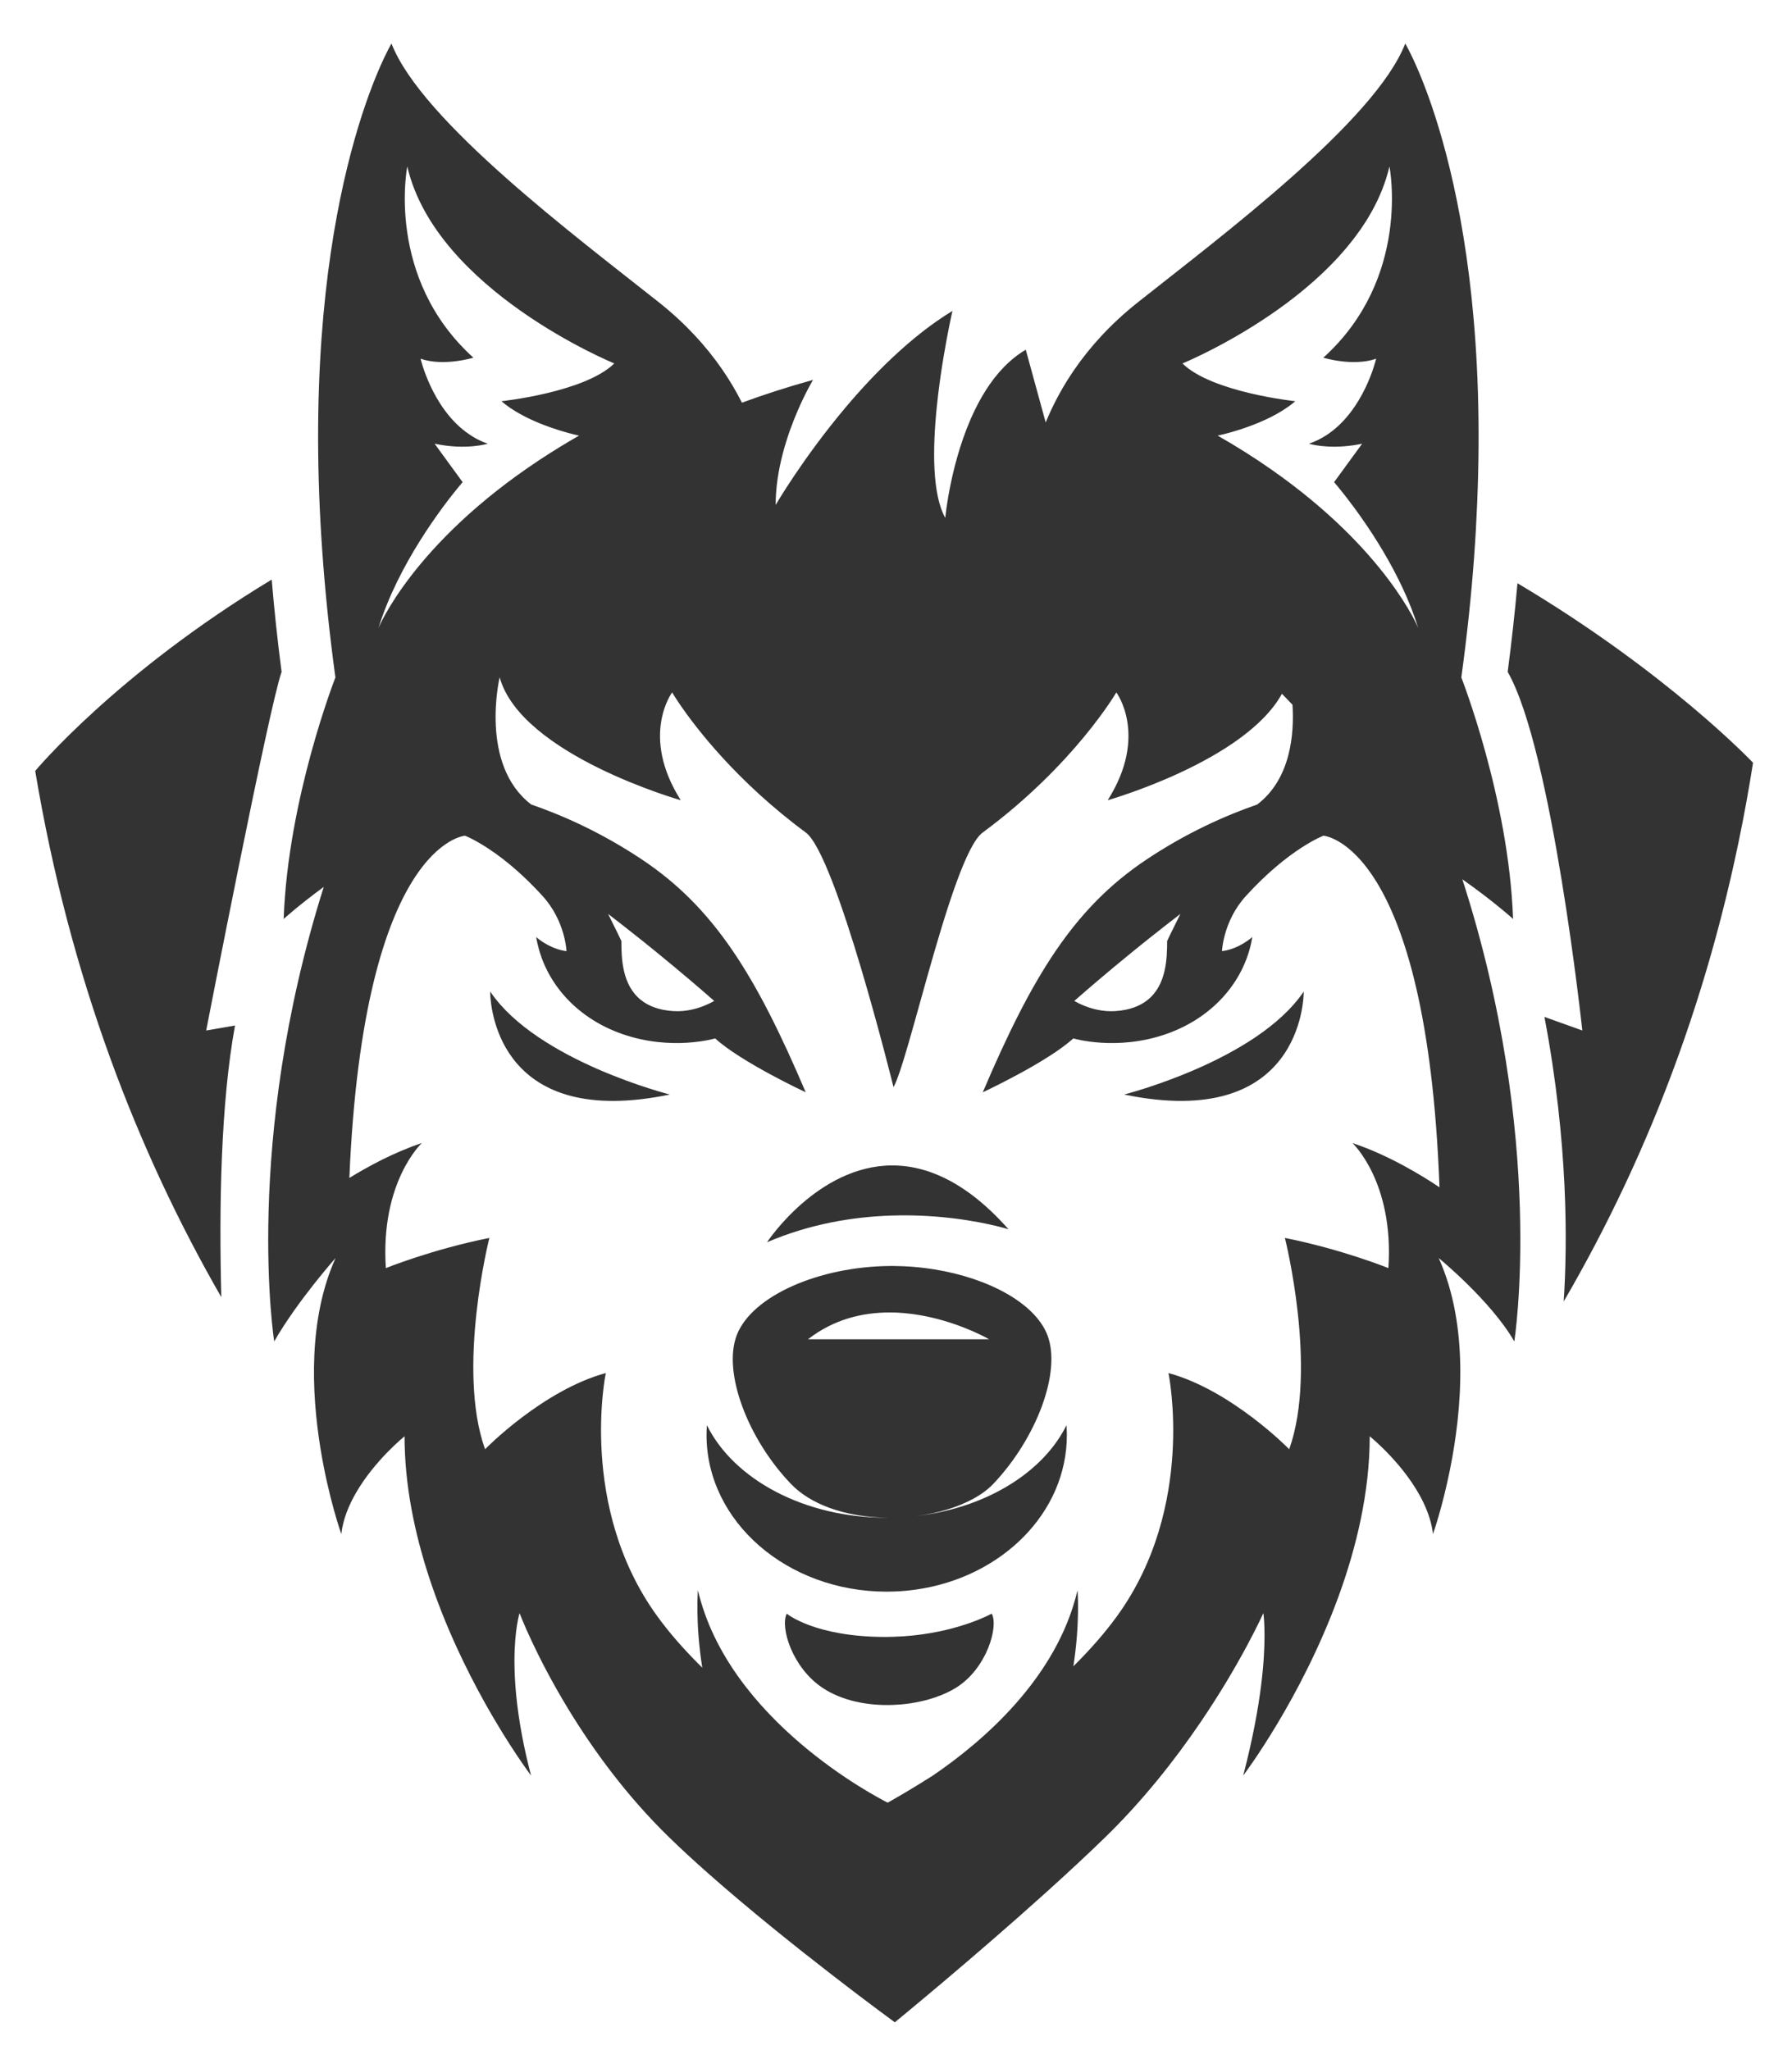
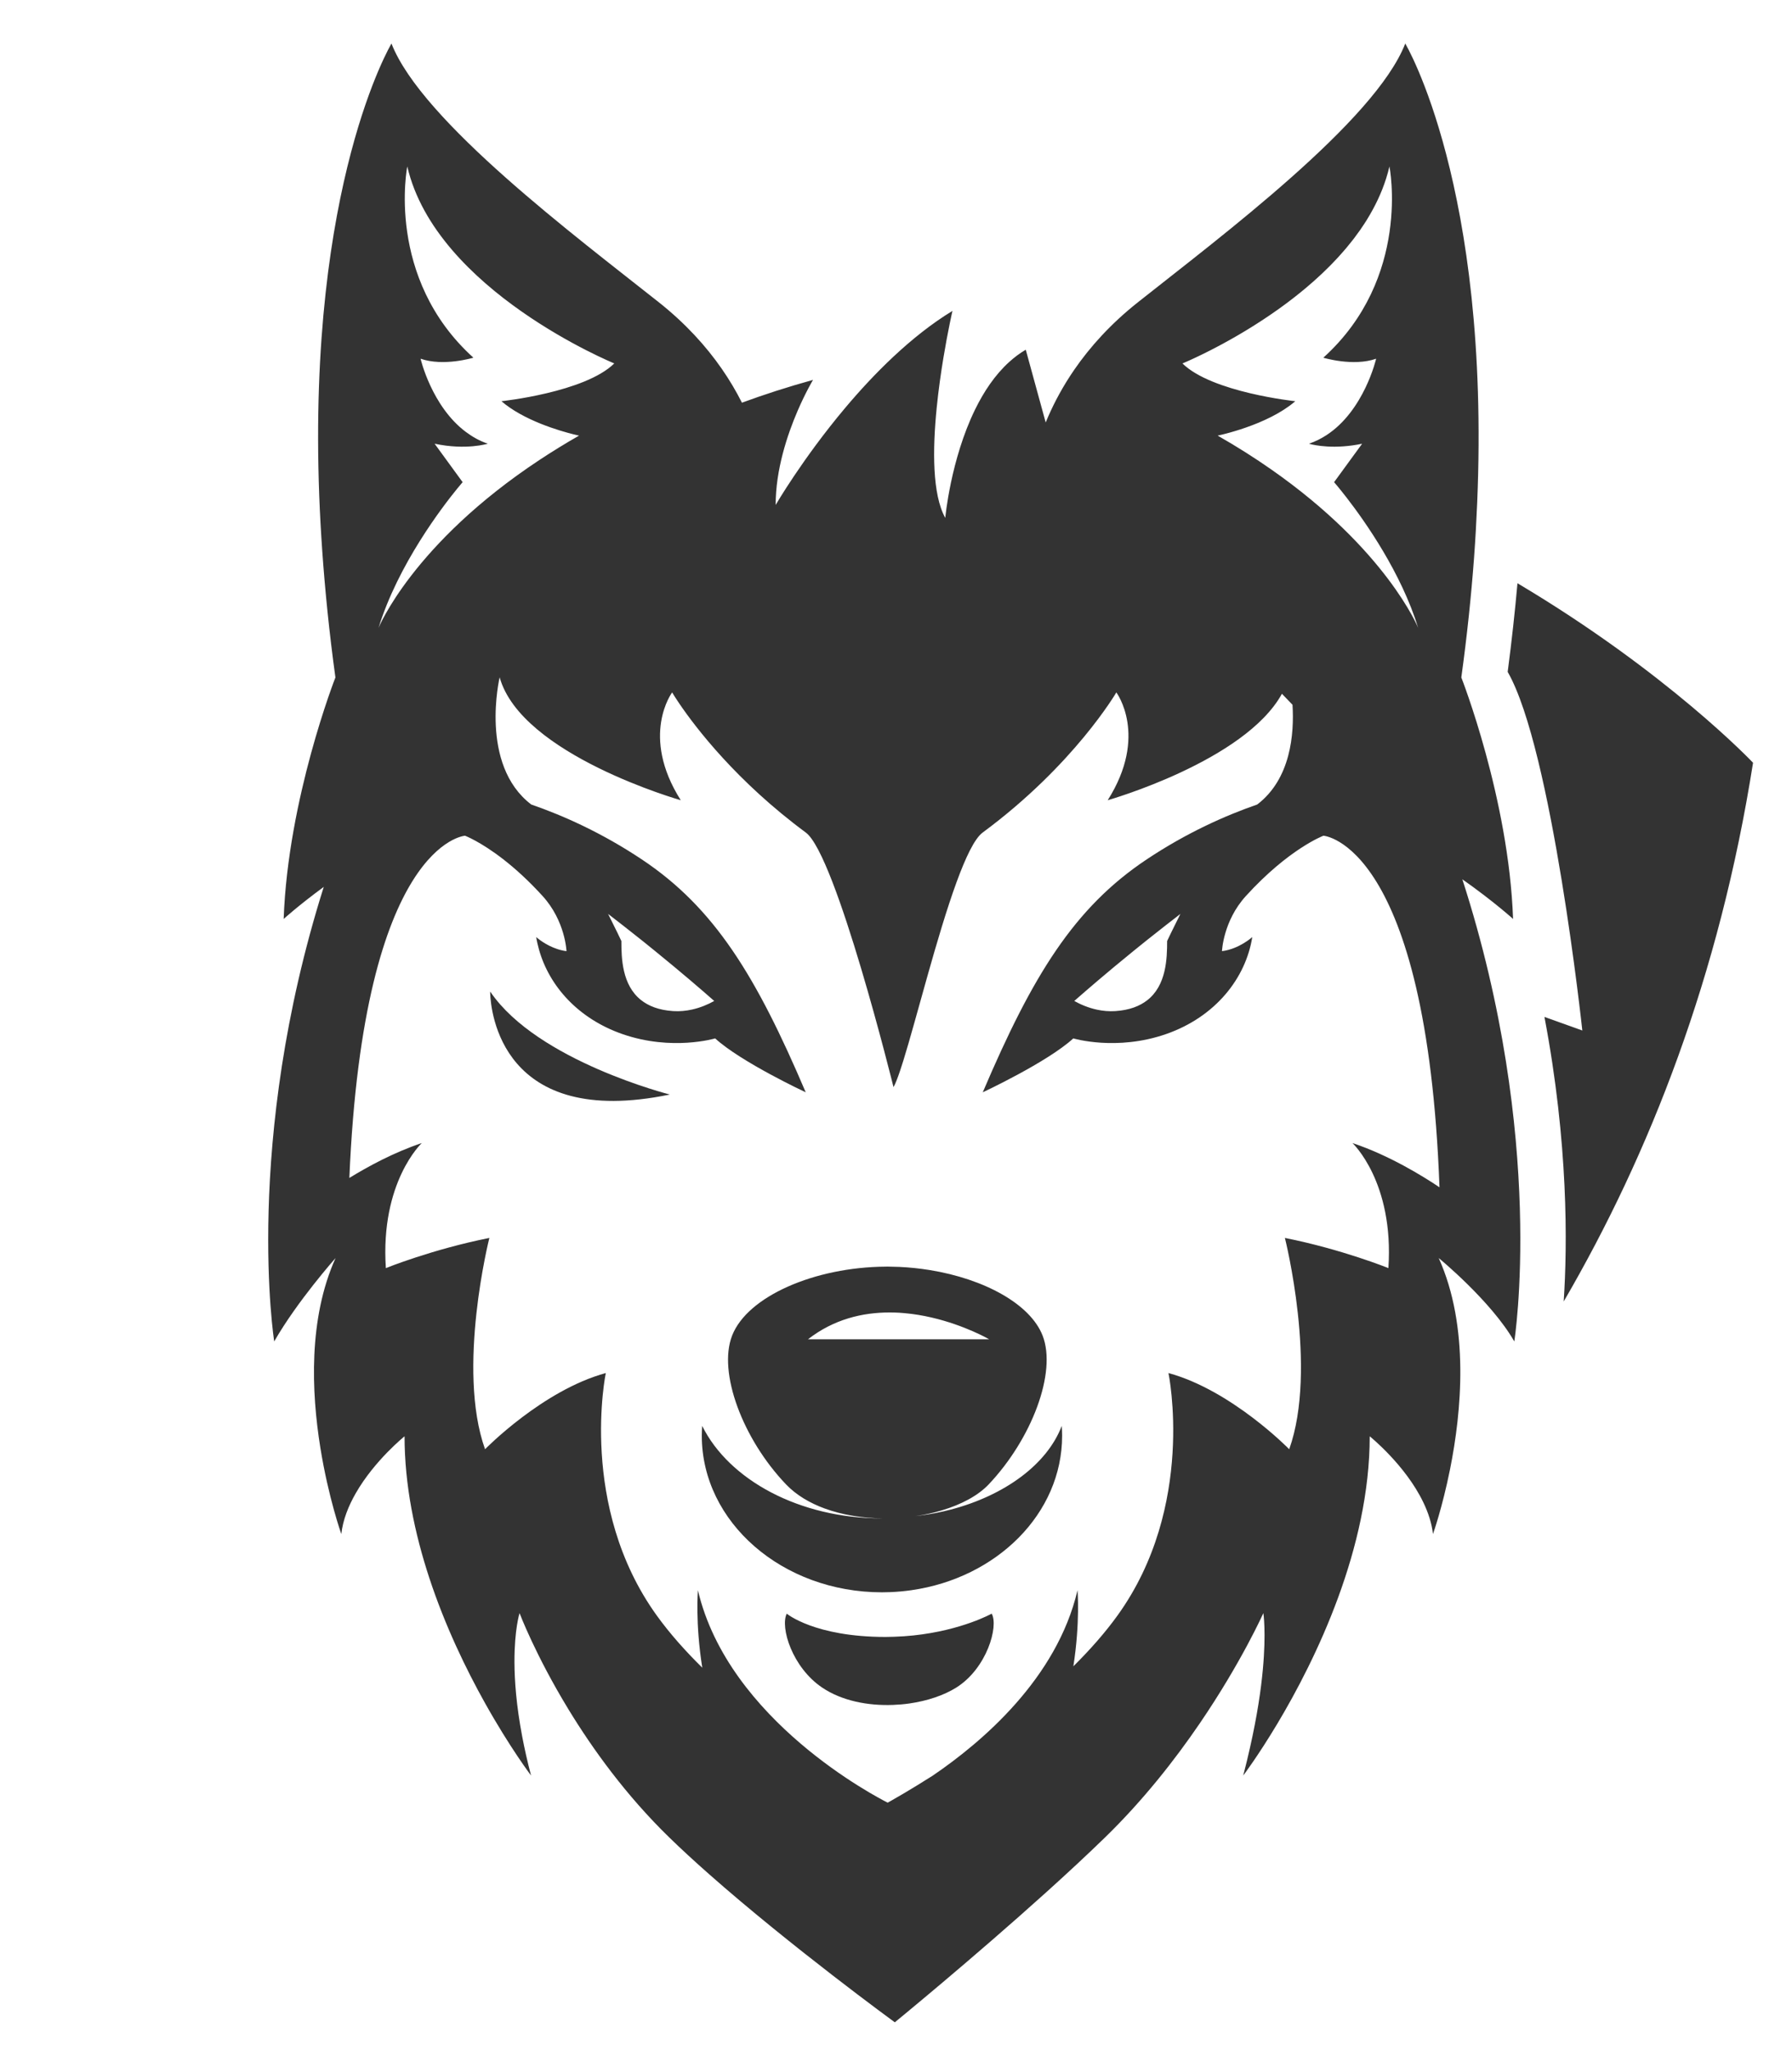
<svg xmlns="http://www.w3.org/2000/svg" version="1.1" id="圖層_1" x="0px" y="0px" viewBox="0 0 332.266 380.049" enable-background="new 0 0 332.266 380.049" xml:space="preserve">
  <g>
    <path fill="#333333" d="M325.043,141.429c0,0-15.764-16.69-43.679-33.281c-0.468,5.255-1.066,10.726-1.815,16.433   c8.24,14.341,13.84,66.495,13.84,66.495l-7.024-2.517c4.452,23.46,4.262,42.33,3.569,52.764   C305.884,213.948,318.829,180.91,325.043,141.429z" />
-     <path fill="#333333" d="M38.228,191.076c0,0,11.648-59.983,13.984-66.495c-0.781-5.947-1.373-11.632-1.833-17.114   c-28.859,17.431-43.851,35.478-43.851,35.478c6.432,38.475,19.065,70.742,34.509,97.578c-0.442-16.781-0.106-35.896,2.537-50.375   L38.228,191.076z" />
-     <path fill="#333333" d="M208.425,202.947c32.843,6.801,33.303-17.831,33.307-19.034c0-0.03,0-0.058,0-0.058   c-0.003,0.005-0.007,0.01-0.011,0.014C233.019,196.724,208.425,202.947,208.425,202.947z" />
    <path fill="#333333" d="M90.961,183.961c-0.024-0.036-0.052-0.07-0.076-0.105c0,0,0,0.143,0.009,0.385   c0.114,3.158,2.025,25.183,33.299,18.707C124.192,202.947,99.718,196.752,90.961,183.961z" />
-     <path fill="#333333" d="M167.035,225.355c0.138-0.001,0.278-0.003,0.415-0.003c2.26-0.006,4.39,0.091,6.357,0.252   c7.944,0.653,13.191,2.333,13.191,2.333c-4.435-5.008-8.716-8.139-12.756-9.917c-2.41-1.061-4.734-1.64-6.955-1.841   c-0.035-0.003-0.07-0.005-0.105-0.008c-0.596-0.051-1.185-0.076-1.765-0.075c-13.843,0.029-23.196,14.24-23.196,14.24   c8.022-3.438,16.039-4.714,23.031-4.944C165.855,225.373,166.449,225.36,167.035,225.355z" />
    <path fill="#333333" d="M169.361,303.245c-1.139,0.12-2.33,0.204-3.576,0.244c-0.52,0.017-1.038,0.035-1.576,0.035   c-13.193,0-18.334-4.319-18.334-4.319c-1.255,2.52,1.002,9.979,6.598,13.728c3.65,2.446,8.464,3.372,13.11,3.195   c1.032-0.039,2.056-0.126,3.056-0.271c3.306-0.477,6.362-1.505,8.639-2.925c5.709-3.557,7.921-11.408,6.598-13.728   C183.875,299.204,178.348,302.3,169.361,303.245z" />
    <path fill="#333333" d="M280.549,170.392c-0.799-22.389-9.595-44.777-9.595-44.777c1.066-7.765,1.831-15.111,2.349-22.058   c0.266-3.57,0.452-7.008,0.593-10.366c2.459-58.729-13.338-85.116-13.338-85.116c-5.597,14.393-34.28,35.846-49.574,47.975   c-5.057,4.01-8.895,8.287-11.808,12.522c-2.041,2.968-3.624,5.914-4.855,8.737c-0.151,0.345-0.291,0.686-0.431,1.027l-0.308-1.124   l-2.66-9.709l-0.729-2.658c-1.101,0.642-2.119,1.413-3.067,2.271c-2.644,2.392-4.717,5.516-6.336,8.831   c-4.548,9.31-5.522,20.082-5.522,20.082c-2.421-4.358-2.366-12.671-1.586-20.451c0.33-3.302,0.789-6.502,1.248-9.268   c0.84-5.066,1.671-8.662,1.671-8.662c-3.861,2.35-7.542,5.303-10.955,8.496c-3.263,3.054-6.277,6.326-8.958,9.516   c-7.869,9.361-12.87,17.97-12.87,17.97c0-6.544,2.158-13,4.065-17.433c1.511-3.511,2.865-5.755,2.865-5.755   c-4.695,1.298-9.082,2.719-13.18,4.226c-1.04-2.06-2.268-4.164-3.737-6.281c-2.897-4.176-6.689-8.386-11.672-12.338   C106.866,43.92,78.182,22.467,72.586,8.074c0,0-15.575,25.998-13.394,83.839c0.124,3.296,0.31,6.7,0.556,10.204   c0.518,7.374,1.302,15.186,2.443,23.497c0,0-8.795,22.389-9.595,44.777c0,0,2.818-2.56,7.433-5.94   c-15.015,47.575-9.185,84.276-9.185,84.276c4.265-7.463,11.374-15.459,11.374-15.459c-5.051,11.225-4.487,24.809-2.821,35.161   c1.498,9.313,3.888,16.013,3.888,16.013c0.295-2.659,1.339-5.227,2.677-7.563c3.49-6.095,9.05-10.561,9.05-10.561   c0,9.052,1.881,18.018,4.575,26.222c2.942,8.96,6.854,17.009,10.356,23.27c4.621,8.263,8.524,13.41,8.524,13.41   c-0.692-2.629-1.234-5.074-1.664-7.354c-1.059-5.614-1.403-10.164-1.414-13.686c-0.018-6.07,0.946-9.078,0.946-9.078   s2.902,7.725,9.066,17.844c4.469,7.336,10.649,15.929,18.697,23.759c2.245,2.185,4.724,4.458,7.313,6.747   c15.252,13.48,34.501,27.526,34.501,27.526s14.458-11.825,28.159-24.188c3.767-3.399,7.477-6.839,10.814-10.085   c7.102-6.91,12.971-14.415,17.549-21.126c7.766-11.383,11.812-20.477,11.812-20.477s0.549,3.476-0.096,10.48   c-0.346,3.756-1.046,8.535-2.355,14.354c-0.379,1.684-0.792,3.425-1.281,5.284c0,0,2.72-3.588,6.305-9.575   c3.52-5.879,7.868-14.079,11.31-23.481c3.35-9.153,5.839-19.439,5.839-29.846c0,0,6.627,5.32,9.951,12.276   c0.888,1.858,1.553,3.826,1.778,5.848c0,0,1.728-4.844,3.166-12.018c2.134-10.643,3.631-26.419-2.1-39.156   c0,0,9.748,7.996,14.012,15.459c0,0,5.952-37.428-9.631-85.688C276.912,167.092,280.549,170.392,280.549,170.392z M225.777,80.77   c0,0,0.301-0.062,0.808-0.185c0.055-0.013,0.119-0.029,0.179-0.044c0.127-0.031,0.266-0.067,0.414-0.105   c0.065-0.017,0.131-0.034,0.198-0.052c0.18-0.047,0.375-0.1,0.579-0.156c0.05-0.014,0.098-0.026,0.149-0.041   c0.543-0.152,1.159-0.335,1.826-0.55c0.028-0.009,0.057-0.019,0.085-0.028c0.296-0.096,0.603-0.199,0.916-0.308   c0.072-0.025,0.144-0.051,0.216-0.076c0.282-0.1,0.57-0.205,0.862-0.315c0.082-0.031,0.164-0.062,0.247-0.093   c0.309-0.119,0.624-0.244,0.94-0.374c0.059-0.024,0.118-0.047,0.178-0.072c0.758-0.316,1.528-0.667,2.29-1.052   c0.075-0.038,0.148-0.078,0.224-0.117c0.006-0.003,0.012-0.007,0.018-0.01c0.286-0.148,0.57-0.3,0.852-0.458   c0.117-0.066,0.233-0.133,0.349-0.2c0.247-0.143,0.489-0.29,0.73-0.441c0.122-0.077,0.244-0.154,0.364-0.233   c0.241-0.158,0.476-0.322,0.708-0.488c0.104-0.075,0.21-0.147,0.313-0.223c0.327-0.244,0.645-0.495,0.948-0.757   c0,0-15.459-1.626-20.923-7.005c0,0,0.033-0.014,0.091-0.038c0.016-0.007,0.05-0.021,0.07-0.03   c0.055-0.023,0.113-0.047,0.197-0.083c0.057-0.024,0.137-0.06,0.206-0.09c0.072-0.031,0.136-0.059,0.221-0.096   c0.095-0.042,0.214-0.095,0.325-0.145c0.086-0.039,0.166-0.073,0.261-0.117c0.117-0.053,0.254-0.116,0.384-0.176   c0.115-0.053,0.226-0.103,0.351-0.162c0.146-0.068,0.309-0.145,0.468-0.22c0.129-0.061,0.254-0.12,0.391-0.185   c0.181-0.086,0.377-0.182,0.57-0.276c0.137-0.066,0.27-0.131,0.412-0.201c0.208-0.103,0.431-0.214,0.651-0.325   c0.148-0.075,0.294-0.147,0.448-0.225c0.229-0.116,0.469-0.241,0.71-0.366c0.162-0.084,0.323-0.167,0.49-0.255   c0.253-0.133,0.516-0.274,0.78-0.415c0.169-0.09,0.336-0.18,0.509-0.273c0.271-0.147,0.551-0.302,0.831-0.458   c0.18-0.1,0.361-0.2,0.545-0.303c0.289-0.163,0.585-0.332,0.882-0.503c0.184-0.106,0.367-0.211,0.555-0.32   c0.307-0.18,0.621-0.365,0.936-0.554c0.188-0.112,0.376-0.225,0.566-0.341c0.319-0.194,0.642-0.393,0.967-0.595   c0.195-0.121,0.392-0.244,0.588-0.368c0.33-0.208,0.662-0.421,0.996-0.638c0.198-0.128,0.396-0.258,0.595-0.389   c0.339-0.223,0.679-0.451,1.021-0.683c0.199-0.135,0.399-0.272,0.599-0.409c0.346-0.238,0.692-0.48,1.039-0.726   c0.2-0.142,0.4-0.286,0.599-0.43c0.35-0.253,0.701-0.51,1.052-0.772c0.197-0.148,0.395-0.298,0.593-0.448   c0.353-0.268,0.706-0.539,1.058-0.816c0.196-0.155,0.392-0.312,0.588-0.47c0.352-0.282,0.703-0.566,1.052-0.857   c0.193-0.16,0.384-0.324,0.576-0.487c0.351-0.298,0.702-0.599,1.05-0.906c0.185-0.163,0.368-0.331,0.552-0.497   c0.349-0.315,0.697-0.632,1.041-0.956c0.177-0.166,0.35-0.337,0.526-0.506c0.345-0.333,0.69-0.667,1.028-1.008   c0.167-0.169,0.33-0.342,0.495-0.513c0.339-0.351,0.677-0.702,1.007-1.061c0.154-0.168,0.303-0.341,0.455-0.51   c0.333-0.372,0.665-0.745,0.988-1.126c0.136-0.161,0.266-0.327,0.4-0.49c0.328-0.398,0.655-0.797,0.97-1.205   c0.114-0.148,0.222-0.301,0.334-0.451c0.323-0.43,0.645-0.861,0.952-1.301c0.085-0.123,0.164-0.25,0.248-0.373   c0.324-0.475,0.644-0.951,0.946-1.438c0.036-0.057,0.067-0.116,0.102-0.173c1.457-2.371,2.658-4.88,3.496-7.527   c0.233-0.736,0.442-1.481,0.618-2.238c0,0,4.13,20.639-12.261,35.461c0,0,5.53,1.688,9.794,0.188c0,0-2.21,9.631-9.235,14.187   c-0.98,0.635-2.051,1.175-3.225,1.573c0,0,3.215,0.999,8.101,0.308c0.567-0.08,1.151-0.178,1.761-0.308l-0.571,0.783l-4.628,6.347   c0,0,0.93,1.067,2.336,2.884c3.519,4.549,10.114,13.944,13.256,24.133c0,0-5.853-14.448-27.277-29.398   C232.69,84.935,229.401,82.839,225.777,80.77z M266.905,220.151c-3.067-2.061-9.324-5.934-16.136-8.205   c0,0,7.729,7.196,6.663,23.188c0,0-8.53-3.465-19.191-5.597c0,0,6.13,24.254,0.8,39.18c0,0-10.662-10.928-22.389-14.126   c0,0,5.154,24.682-9.443,44.948c-2.346,3.258-5.155,6.42-8.19,9.429c1.273-8.144,0.771-14.107,0.771-14.107   c-3.828,16.361-17.709,28.172-26.882,34.401c-2.057,1.309-3.831,2.385-5.221,3.207c-1.026,0.607-1.842,1.077-2.39,1.386   c-0.34,0.193-0.581,0.326-0.704,0.395c-1.931-0.971-29.528-15.215-35.187-39.389c0,0-0.514,6.088,0.81,14.364   c-3.135-3.086-6.037-6.336-8.449-9.686c-14.596-20.266-9.442-44.948-9.442-44.948c-11.728,3.198-22.389,14.126-22.389,14.126   c-5.33-14.926,0.8-39.18,0.8-39.18c-10.662,2.132-19.191,5.597-19.191,5.597c-1.066-15.992,6.663-23.188,6.663-23.188   c-5.185,1.729-10.046,4.387-13.431,6.469c2.64-62.237,21.45-63.454,21.45-63.454s0.728,0.278,1.979,0.964   c2.49,1.365,7.092,4.376,12.414,10.23c4.21,4.631,4.418,10.209,4.418,10.209c-2.41-0.302-4.375-1.631-5.199-2.269   c-0.052-0.041-0.079-0.064-0.122-0.098c-0.177-0.143-0.297-0.246-0.297-0.246c0.125,0.79,0.309,1.573,0.527,2.35   c1.886,6.697,7.226,12.775,15.465,15.64c9.195,3.199,17.191,0.8,17.191,0.8c4.797,4.398,16.791,9.995,16.791,9.995   c-9.196-21.588-16.913-34.197-30.384-43.178c-7.465-4.977-14.65-8.16-20.507-10.186c-9.704-7.398-5.859-23.583-5.859-23.583   c3.998,14.393,33.582,22.789,33.582,22.789c-7.597-11.994-1.599-19.99-1.599-19.99s0.466,0.8,1.408,2.183   c2.934,4.304,10.523,14.301,23.379,23.803c5.634,4.165,16.258,47.201,16.258,47.201c0.339-0.595,0.748-1.647,1.211-3.021   c0.193-0.573,0.396-1.203,0.609-1.886c2.498-8.045,6.241-23.167,9.864-33.081c1.687-4.615,3.346-8.108,4.842-9.213   c16.988-12.556,24.788-25.986,24.788-25.986s5.997,7.995-1.6,19.99c0,0,25.407-7.219,32.304-19.736   c0.669,0.681,1.317,1.359,1.96,2.036c0.338,5.387-0.313,13.747-6.54,18.495c-5.858,2.026-13.043,5.209-20.507,10.186   c-13.471,8.981-21.191,21.589-30.385,43.178c0,0,11.994-5.597,16.791-9.995c0,0,7.996,2.399,17.191-0.8   c9.196-3.198,14.793-10.394,15.992-17.991c0,0-2.419,2.213-5.617,2.613c0,0,0.209-5.579,4.418-10.209   c7.996-8.796,14.393-11.194,14.393-11.194S264.542,156.21,266.905,220.151z M199.187,185.6c1.29-1.134,2.766-2.413,4.428-3.826   c1.921-1.633,4.076-3.429,6.456-5.364c0.769-0.625,1.545-1.254,2.359-1.906c0.384-0.307,0.795-0.63,1.189-0.942   c1.671-1.327,3.406-2.689,5.245-4.101c-1.407,2.788-2.46,5.023-2.46,5.023c0,3.237-0.13,8.228-3.71,10.999   c-1.385,1.072-3.269,1.822-5.886,1.995c-1.199,0.079-2.334-0.034-3.389-0.259C201.779,186.87,200.339,186.244,199.187,185.6z    M115.214,174.484c0,0-1.053-2.235-2.46-5.023c1.838,1.411,3.574,2.774,5.244,4.1c0.394,0.313,0.806,0.635,1.19,0.943   c0.813,0.651,1.59,1.281,2.358,1.906c2.38,1.935,4.535,3.731,6.457,5.364c1.662,1.413,3.138,2.691,4.428,3.826   c-1.125,0.629-2.525,1.238-4.117,1.592c-1.089,0.242-2.262,0.368-3.505,0.286c-2.678-0.177-4.59-0.957-5.982-2.07   C115.342,182.622,115.214,177.692,115.214,174.484z M80.584,82.275l-0.003-0.003c0.003,0,0.005,0.001,0.007,0.001   c5.86,1.248,9.854-0.001,9.854-0.001c-1.527-0.518-2.866-1.287-4.068-2.185c-6.349-4.748-8.393-13.575-8.393-13.575   c4.265,1.501,9.795-0.188,9.795-0.188C71.386,51.501,75.517,30.863,75.517,30.863c5.331,23.015,38.381,36.524,38.381,36.524   c-5.464,5.379-20.923,7.005-20.923,7.005c1.011,0.875,2.174,1.649,3.39,2.331c5.037,2.827,11.003,4.048,11.003,4.048   c-2.61,1.49-5.04,2.994-7.317,4.498c-23.54,15.552-29.864,31.15-29.864,31.15c3.623-11.746,11.843-22.455,14.633-25.871   c0.597-0.731,0.959-1.146,0.959-1.146L80.584,82.275z" />
-     <path fill="#333333" d="M176.314,279.901c-1.83,0.48-3.725,0.855-5.679,1.11c-0.293,0.038-0.583,0.08-0.878,0.112   c0.294-0.037,0.587-0.077,0.878-0.121c1.686-0.25,3.321-0.606,4.862-1.066c3.617-1.082,6.713-2.722,8.703-4.823   c7.973-8.416,12.66-20.752,9.995-27.586c-2.289-5.865-10.826-10.52-20.947-12.155c-1.835-0.296-3.718-0.496-5.63-0.583   c-0.244-0.011-0.489-0.011-0.734-0.019c-0.491-0.015-0.981-0.037-1.475-0.037c-0.108,0-0.216,0.007-0.324,0.008   c-13.171,0.088-25.624,5.508-28.462,12.785c-2.666,6.834,1.981,19.207,9.996,27.586c1.885,1.971,4.36,3.443,7.154,4.469   c3.294,1.21,7.032,1.799,10.777,1.839c-0.047,0-0.094,0.004-0.141,0.004c-15.327,0-28.382-7.148-33.334-17.156   c-0.043,0.601-0.072,1.205-0.072,1.815c0,16.041,14.957,29.044,33.406,29.044c0.506,0,1.01-0.014,1.511-0.033   c1.332-0.052,2.642-0.173,3.929-0.356c15.861-2.259,27.966-14.225,27.966-28.654c0-0.61-0.028-1.214-0.071-1.815   C194.142,271.548,186.245,277.297,176.314,279.901z M149.816,248.328c4.802-3.735,10.137-4.971,15.116-4.968   c0.61,0,1.216,0.012,1.814,0.048c0.346,0.02,0.686,0.051,1.026,0.082c1.739,0.158,3.406,0.446,4.964,0.807   c6.214,1.442,10.662,4.031,10.662,4.031h-10.893h-4.647h-1.191h-1.823H149.816z" />
+     <path fill="#333333" d="M176.314,279.901c-1.83,0.48-3.725,0.855-5.679,1.11c-0.293,0.038-0.583,0.08-0.878,0.112   c1.686-0.25,3.321-0.606,4.862-1.066c3.617-1.082,6.713-2.722,8.703-4.823   c7.973-8.416,12.66-20.752,9.995-27.586c-2.289-5.865-10.826-10.52-20.947-12.155c-1.835-0.296-3.718-0.496-5.63-0.583   c-0.244-0.011-0.489-0.011-0.734-0.019c-0.491-0.015-0.981-0.037-1.475-0.037c-0.108,0-0.216,0.007-0.324,0.008   c-13.171,0.088-25.624,5.508-28.462,12.785c-2.666,6.834,1.981,19.207,9.996,27.586c1.885,1.971,4.36,3.443,7.154,4.469   c3.294,1.21,7.032,1.799,10.777,1.839c-0.047,0-0.094,0.004-0.141,0.004c-15.327,0-28.382-7.148-33.334-17.156   c-0.043,0.601-0.072,1.205-0.072,1.815c0,16.041,14.957,29.044,33.406,29.044c0.506,0,1.01-0.014,1.511-0.033   c1.332-0.052,2.642-0.173,3.929-0.356c15.861-2.259,27.966-14.225,27.966-28.654c0-0.61-0.028-1.214-0.071-1.815   C194.142,271.548,186.245,277.297,176.314,279.901z M149.816,248.328c4.802-3.735,10.137-4.971,15.116-4.968   c0.61,0,1.216,0.012,1.814,0.048c0.346,0.02,0.686,0.051,1.026,0.082c1.739,0.158,3.406,0.446,4.964,0.807   c6.214,1.442,10.662,4.031,10.662,4.031h-10.893h-4.647h-1.191h-1.823H149.816z" />
  </g>
</svg>